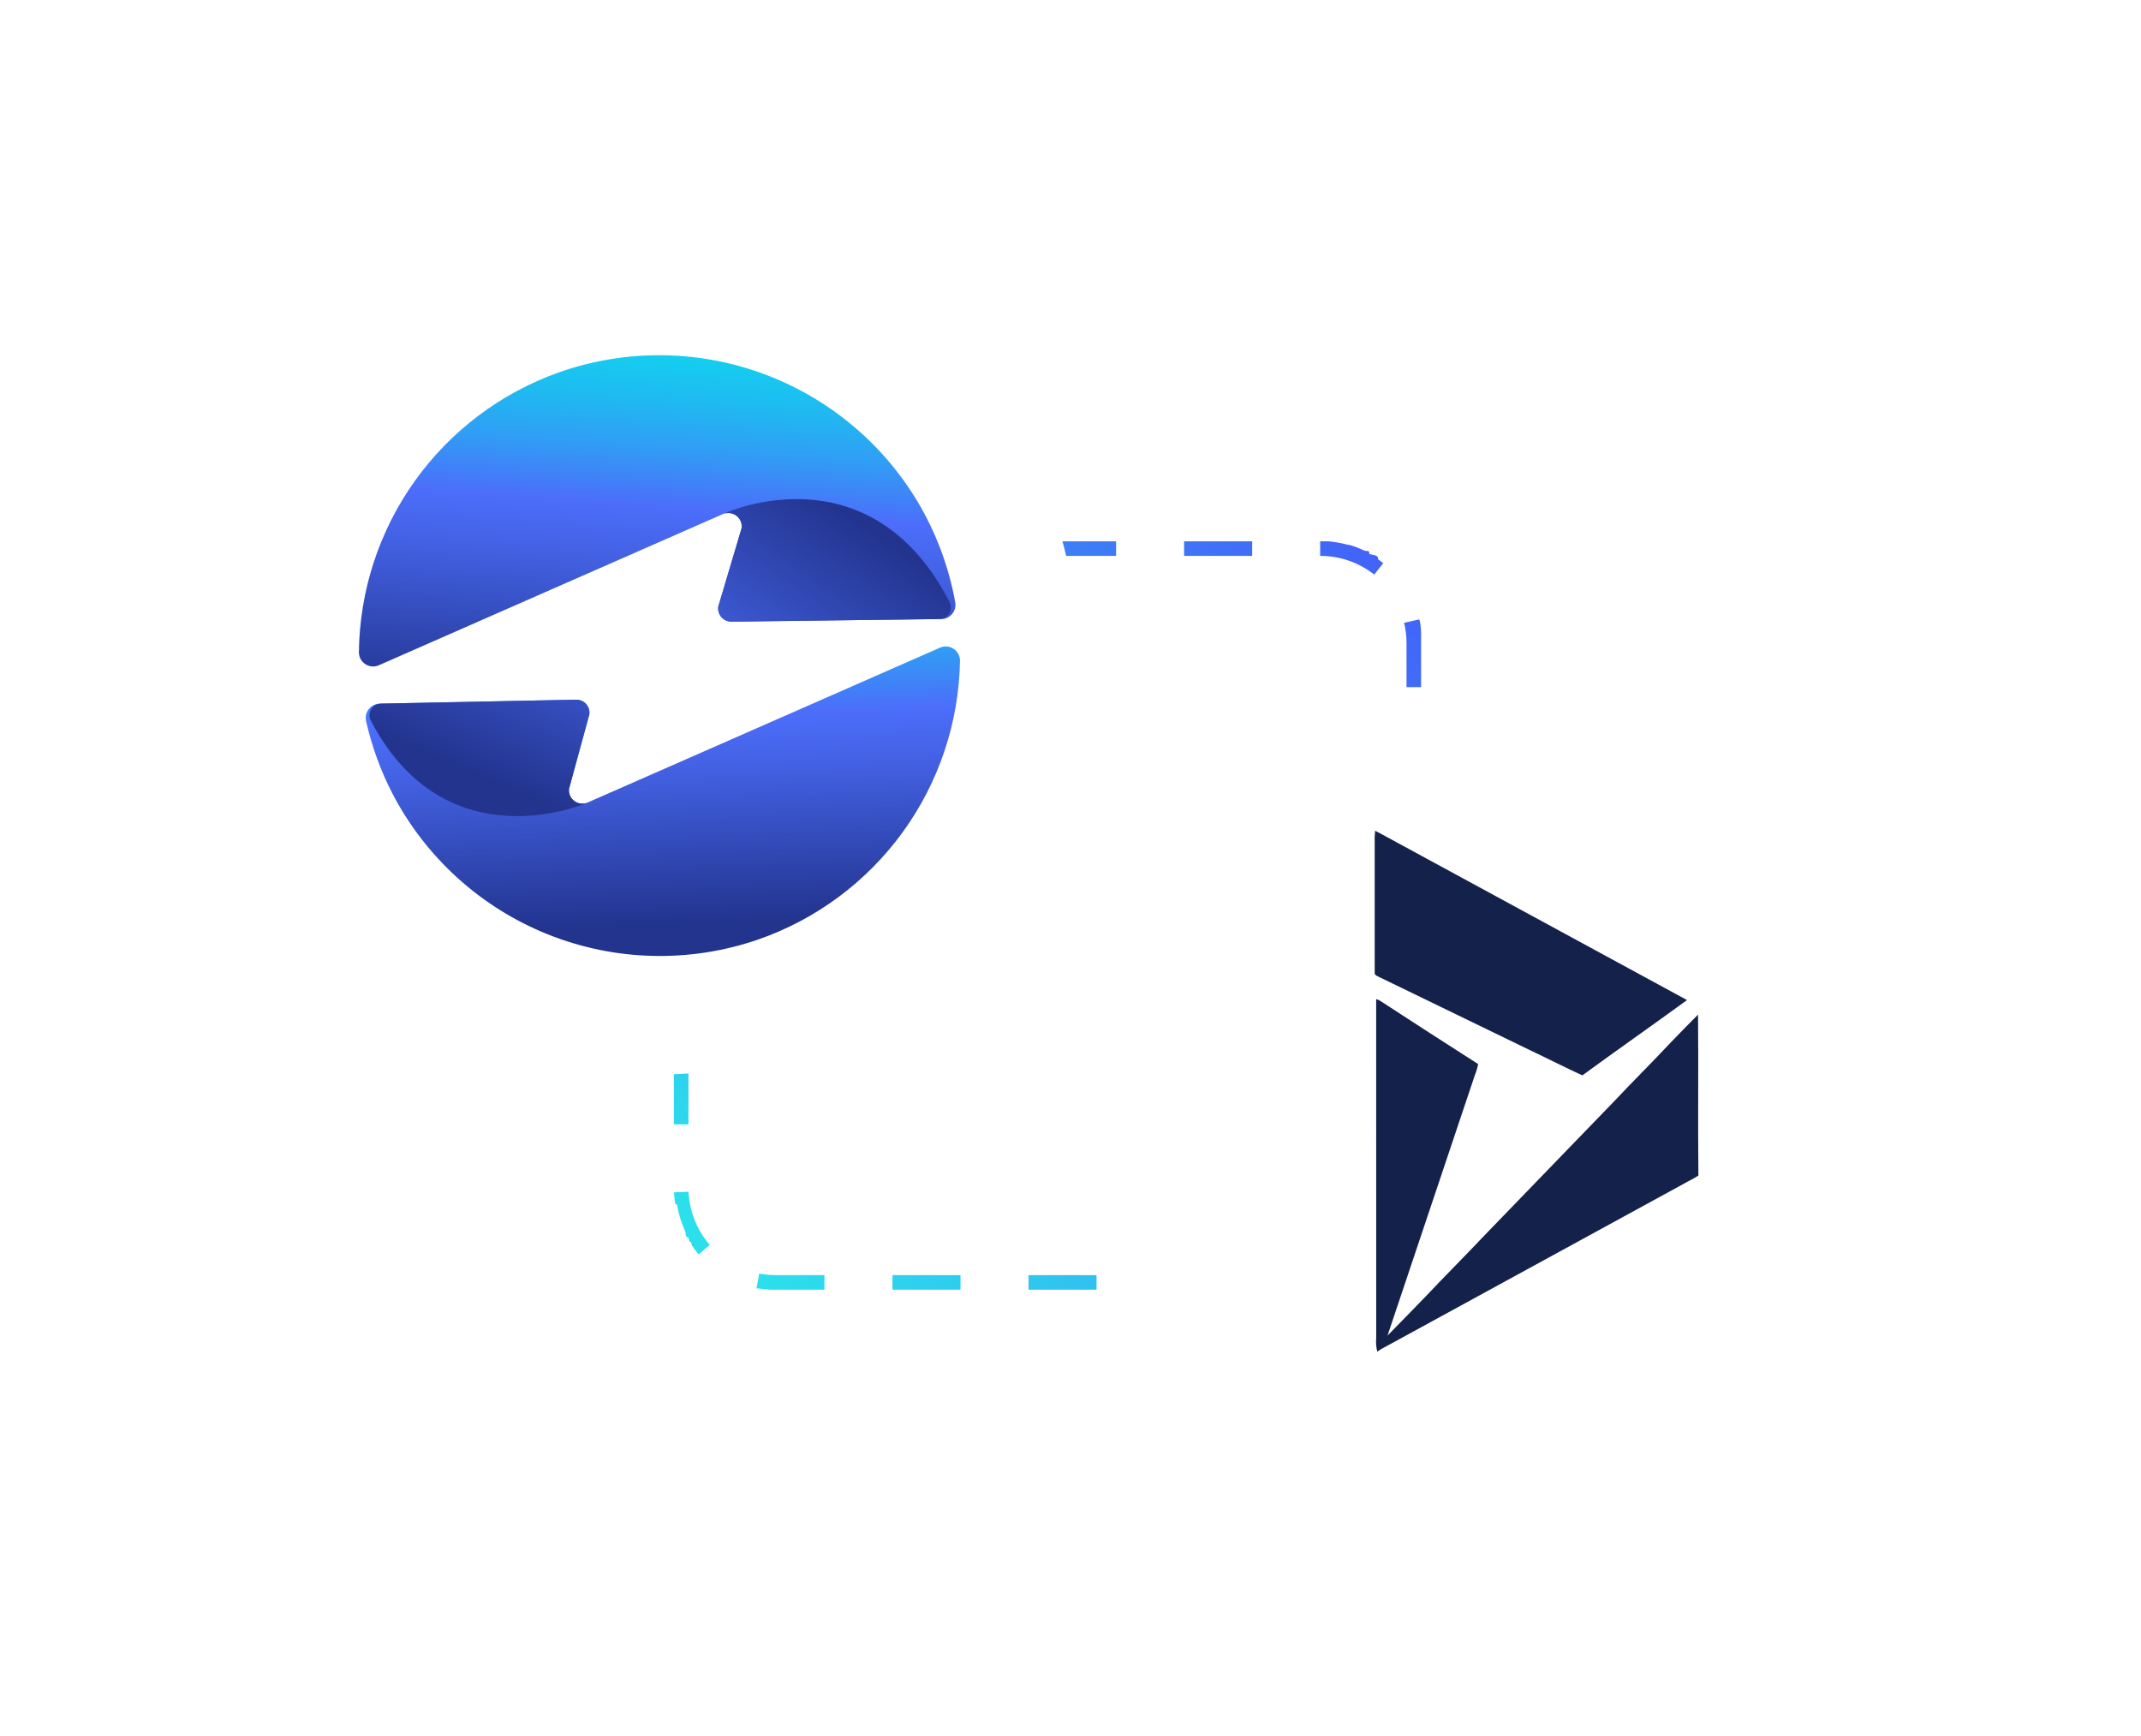
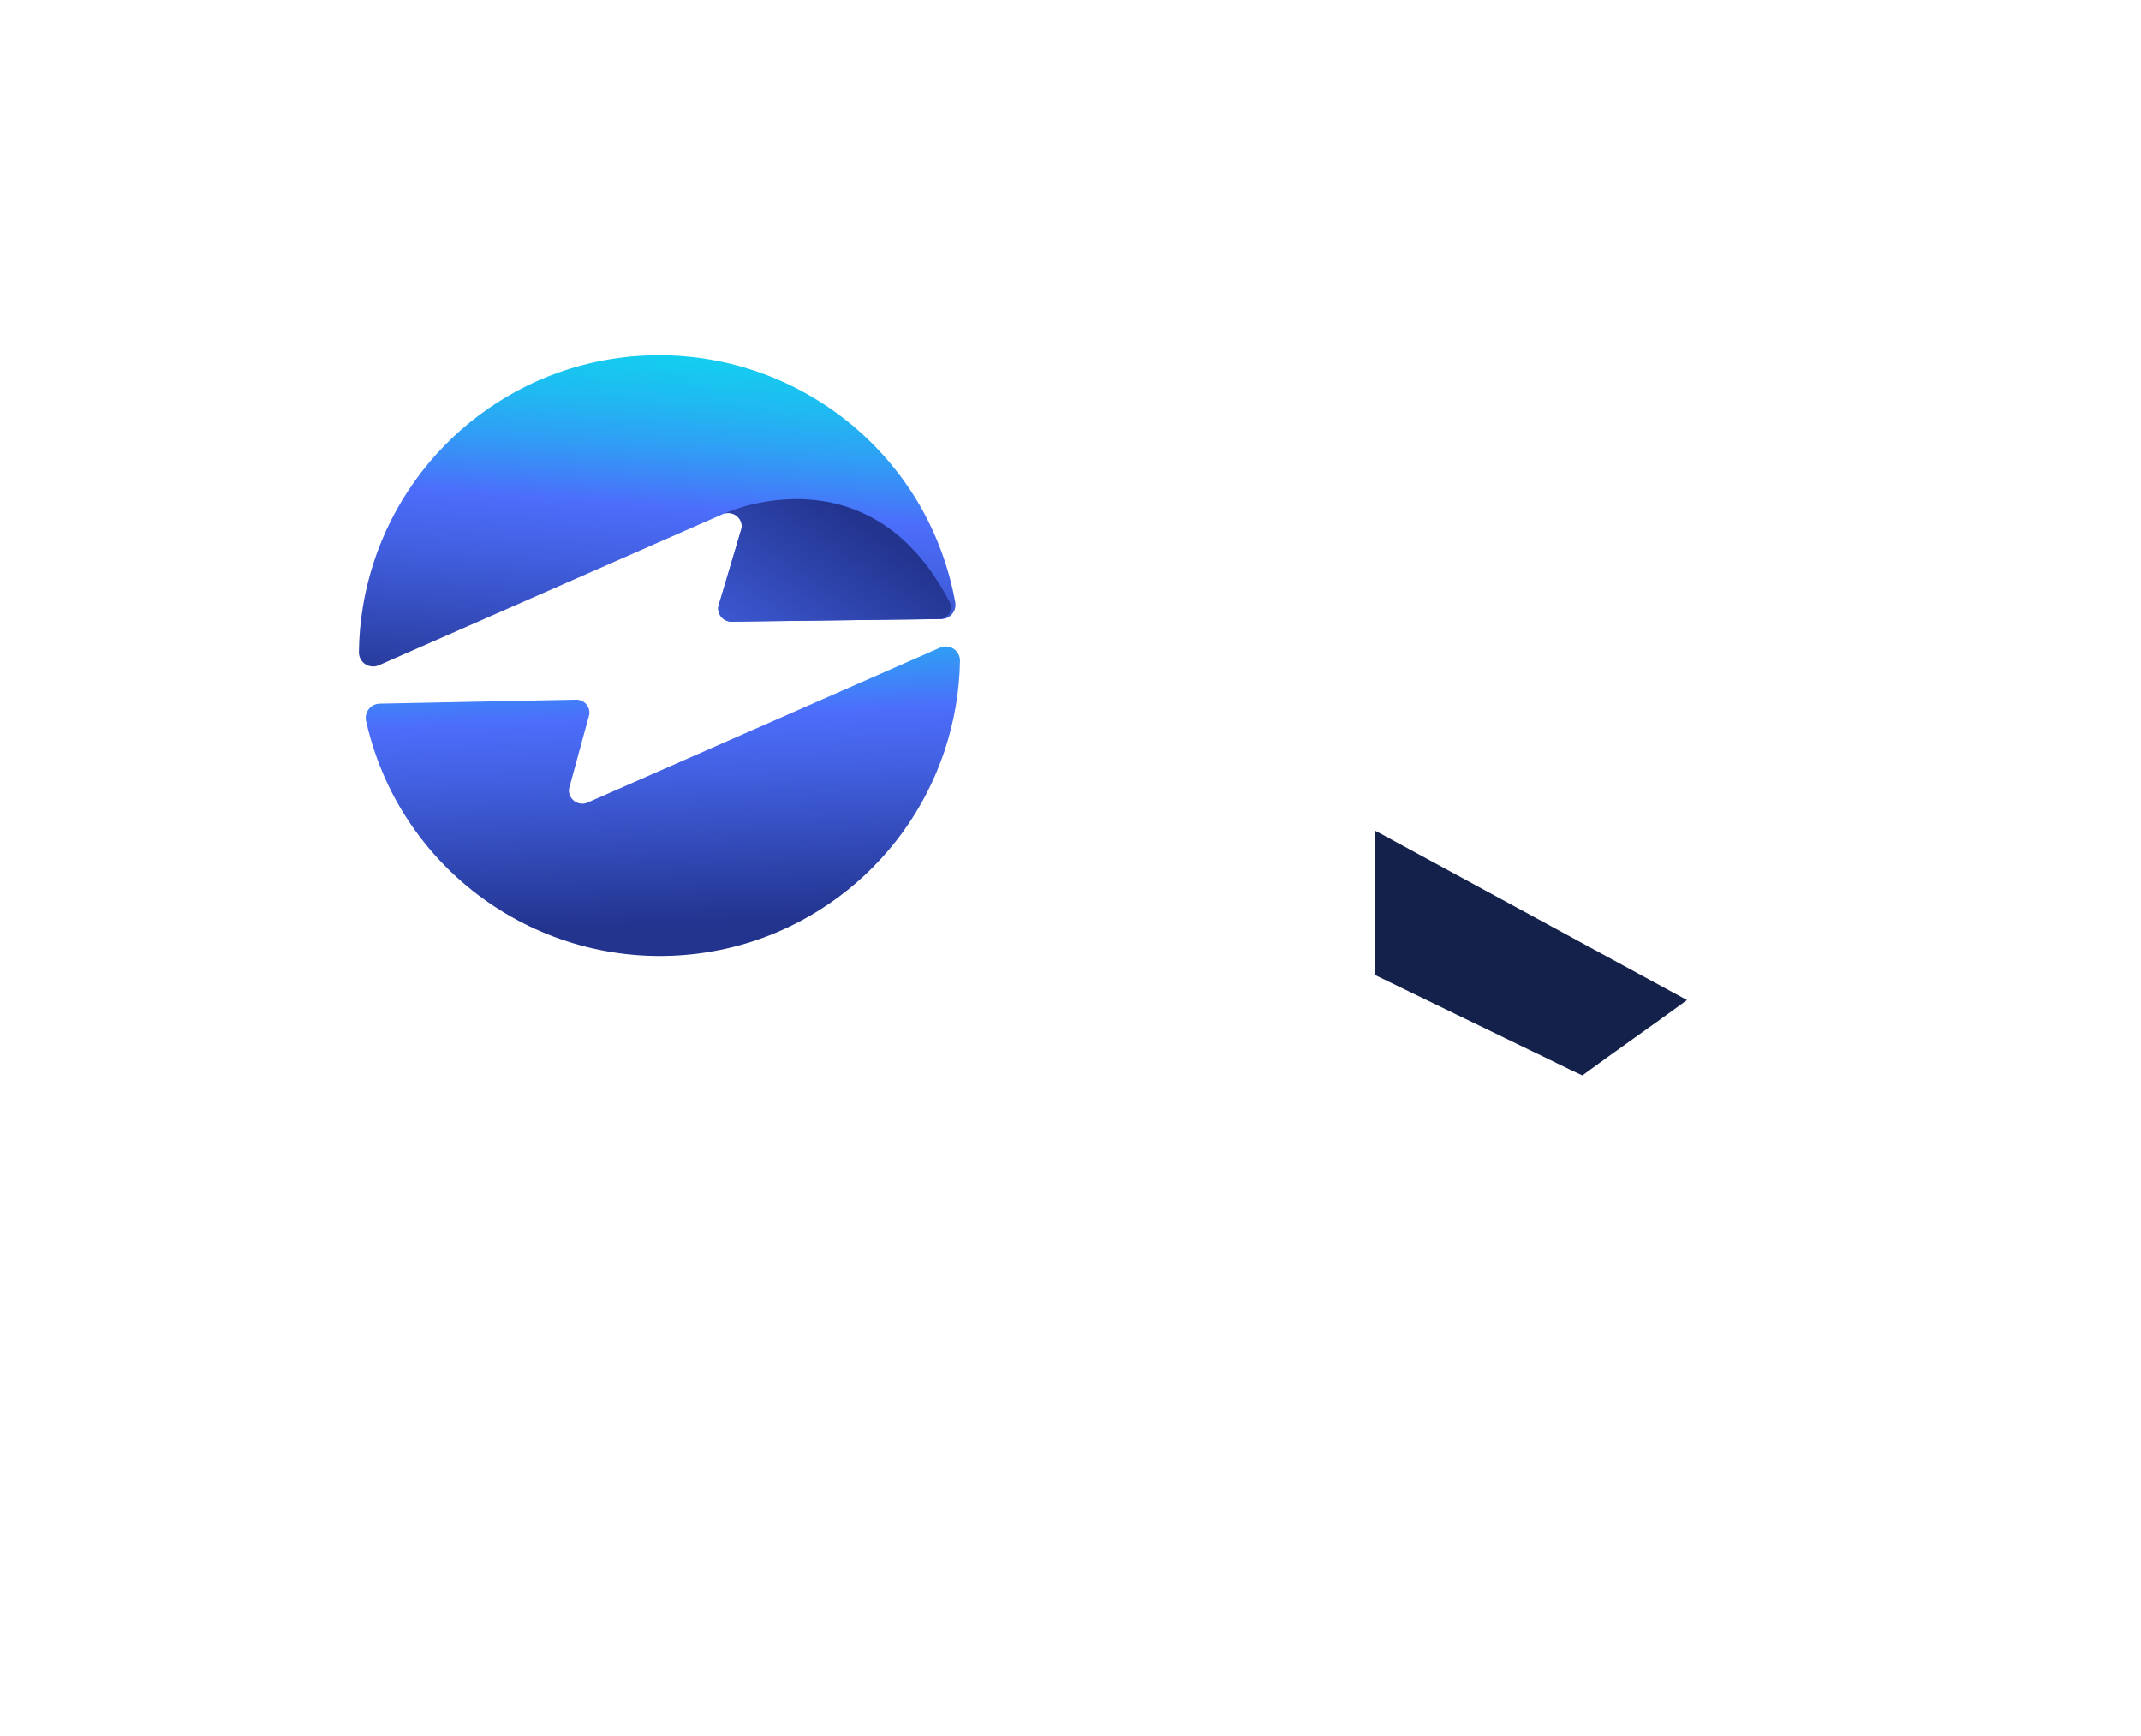
<svg xmlns="http://www.w3.org/2000/svg" width="185" height="150" viewBox="0 0 185 150" fill="none">
-   <path d="M67.046 46.773H72.925V48.033H67.046V46.773ZM78.803 46.773H84.682V48.033H78.803V46.773ZM90.56 46.773H96.439V48.033H90.56V46.773ZM102.317 46.773H108.197V48.033H102.317V46.773ZM114.074 46.773H114.415H114.43H114.457H114.472H114.493H114.507H114.57H114.584H114.612H114.627H114.641H114.661H114.682H114.703H114.717L114.745 46.776H114.751H114.759H114.779H114.786H114.793L114.821 46.778H114.828L114.862 46.781L114.972 46.791C115.447 46.839 115.918 46.926 116.379 47.051L116.445 47.069H116.451H116.457L116.476 47.074H116.481H116.486H116.491L116.504 47.078H116.508H116.51H116.515H116.521H116.527H116.529H116.535H116.541H116.547H116.554L116.56 47.08L116.566 47.082H116.571L116.578 47.084H116.583H116.59H116.595L116.61 47.088H116.614H116.618H116.623L116.643 47.094H116.648H116.653C116.766 47.129 116.878 47.165 116.989 47.203C117.237 47.291 117.479 47.389 117.716 47.497L117.742 47.509L117.746 47.511L117.751 47.513L117.776 47.525L117.781 47.527L117.786 47.529L117.805 47.538L117.809 47.54L117.813 47.542L117.832 47.551L117.836 47.553L117.84 47.554L117.844 47.556L117.859 47.563L117.863 47.565L117.867 47.568L117.872 47.57L117.876 47.572L117.89 47.579H117.894H117.896H117.9H117.901H117.905L117.918 47.585H117.922H117.924H117.927H117.929H117.932H117.934H117.937L117.946 47.589H117.949H117.951H117.955H117.957H117.96H117.963H117.965H117.968H117.971H117.974L117.979 47.592H117.982H117.984H117.987H117.99H117.992H117.996H117.998H118.002L118.008 47.595H118.01H118.014H118.016H118.019H118.021H118.025H118.027H118.03H118.032L118.044 47.602H118.048H118.05H118.053H118.055H118.058H118.061H118.064H118.066L118.072 47.605H118.074H118.077H118.08H118.083H118.085H118.088H118.091H118.094H118.096L118.101 47.607H118.104H118.107H118.11H118.112H118.115H118.118H118.121H118.124H118.127H118.129L118.134 47.609H118.137H118.14H118.143H118.146H118.148H118.151H118.154H118.157H118.159H118.162H118.166L118.17 47.612H118.172H118.175H118.178H118.181H118.183H118.186H118.189H118.192H118.194L118.198 47.614L118.202 47.616H118.205H118.207H118.21H118.213H118.216H118.218H118.221H118.224L118.227 47.617H118.229L118.234 47.62H118.237H118.24H118.242H118.245H118.248H118.251H118.253H118.256H118.259L118.264 47.623L118.268 47.625H118.27H118.273H118.276H118.279H118.281L118.329 47.867L118.334 47.869L118.339 47.872L118.343 47.874H118.345L118.348 47.876H118.35H118.354H118.356L118.359 47.878H118.361L118.366 47.881L118.37 47.883H118.372H118.376H118.378H118.381H118.383H118.386H118.389L118.393 47.885L118.398 47.888H118.4L118.403 47.89H118.405H118.408H118.411H118.414H118.416L118.42 47.892H118.421L118.427 47.895H118.429H118.432H118.435H118.437H118.44L118.443 47.897H118.445H118.448H118.451H118.454L118.458 47.899L118.461 47.901H118.463H118.466H118.469H118.472H118.474L118.477 47.903H118.479L118.483 47.905L118.488 47.908H118.49L118.493 47.909H118.496H118.499H118.501H118.504H118.506L118.51 47.911H118.512L118.522 47.917H118.525H118.528H118.53H118.533H118.535H118.538H118.54H118.543H118.545L118.55 47.92L118.554 47.923H118.556L118.56 47.924H118.562H118.565H118.567L118.571 47.927L118.575 47.929L118.579 47.932H118.582H118.585H118.587H118.59H118.592H118.595H118.598L118.601 47.934H118.603L118.608 47.937H118.61L118.613 47.939H118.615H118.618H118.621H118.624H118.626L118.629 47.941H118.631L118.635 47.943H118.638L118.641 47.946H118.643H118.646H118.649H118.651H118.654H118.657H118.659L118.662 47.947H118.665L118.67 47.95H118.672H118.675H118.678H118.68H118.683H118.686H118.688L118.691 47.952H118.693L118.697 47.955L118.701 47.956L118.704 47.959H118.706L118.709 47.961H118.712H118.714H118.717H118.719H118.722H118.724L118.729 47.963H118.732H118.734H118.737H118.739H118.742H118.745H118.747H118.75H118.752H118.755L118.76 47.966H118.762L118.765 47.968H118.767H118.77H118.772H118.775H118.778L118.781 47.97H118.783L118.786 47.972L118.79 47.974L118.793 47.977H118.796H118.798H118.801H118.803H118.806H118.809L118.812 47.979L118.815 47.981L118.821 47.985H118.823L118.826 47.987H118.829L118.831 47.989H118.834H118.837H118.839H118.842H118.844L118.849 47.991H118.852L118.854 47.993H118.857L118.86 47.995H118.862L118.865 47.997H118.867L118.87 47.999H118.872L118.883 48.006L118.886 48.008H118.888L118.891 48.01L118.895 48.013L118.898 48.015L118.906 48.02L118.909 48.022H118.911L118.914 48.024H118.916L118.919 48.026H118.922L118.925 48.028L118.936 48.035L118.939 48.038L118.943 48.04L118.946 48.042L118.95 48.045L118.963 48.053L118.966 48.056L118.97 48.059L118.988 48.071L118.992 48.073L118.996 48.076L118.999 48.078L119.017 48.09L119.021 48.092L119.025 48.095L119.042 48.108L119.047 48.111L119.095 48.341L119.099 48.343L119.117 48.356L119.121 48.359L119.125 48.362L119.147 48.378L119.152 48.381L119.211 48.423L119.238 48.442C119.335 48.512 119.431 48.584 119.524 48.658L118.744 49.648C117.414 48.597 115.767 48.027 114.072 48.03L114.074 46.773ZM122.646 53.516C122.675 53.638 122.702 53.761 122.727 53.886V53.893L122.733 53.925V53.932V53.94L122.739 53.971V53.978V53.986L122.743 54.009V54.017V54.024L122.749 54.055V54.062V54.069L122.754 54.101V54.108V54.115L122.758 54.139V54.146V54.153V54.161L122.762 54.185V54.192V54.199L122.767 54.23V54.238V54.245L122.771 54.269V54.276V54.283V54.29L122.774 54.313V54.321V54.328V54.335L122.777 54.359V54.366V54.373V54.38L122.779 54.397V54.404V54.411V54.418L122.782 54.442V54.449V54.456V54.463L122.785 54.486V54.493V54.499V54.506L122.787 54.522V54.53V54.536V54.543V54.551V54.567V54.574V54.581V54.587L122.79 54.611V54.618V54.625V54.632L122.792 54.656V54.663V54.669V54.676V54.693V54.7V54.706V54.712V54.72V54.736V54.742V54.749V54.758L122.794 54.782V54.807V54.823V54.831V54.848V54.855V54.871V54.904V54.912V55.01V55.026V55.06V55.075V55.109V55.125V55.167V55.208V55.25V55.265V55.357C122.794 55.357 122.794 55.357 122.794 55.359V55.441C122.794 55.444 122.794 55.447 122.794 55.449V55.46C122.794 55.46 122.794 55.463 122.794 55.465V55.468C122.794 55.468 122.794 55.471 122.794 55.472C122.794 55.474 122.794 55.474 122.794 55.476C122.794 55.477 122.794 55.479 122.794 55.481V55.484C122.794 55.486 122.794 55.488 122.794 55.489C122.794 55.491 122.794 55.489 122.794 55.492C122.794 55.494 122.794 55.497 122.794 55.499V55.506C122.794 55.506 122.794 55.507 122.794 55.508C122.794 55.51 122.794 55.512 122.794 55.514V55.517C122.794 55.517 122.794 55.52 122.794 55.521V55.532C122.794 55.534 122.794 55.536 122.794 55.539C122.794 55.539 122.794 55.544 122.794 55.546C122.794 55.549 122.794 55.546 122.794 55.549C122.794 55.551 122.794 55.552 122.794 55.554C122.794 55.556 122.794 55.554 122.794 55.557C122.794 55.56 122.794 55.56 122.794 55.562C122.794 55.564 122.794 55.562 122.794 55.565C122.794 55.568 122.794 55.568 122.794 55.57C122.794 55.572 122.794 55.572 122.794 55.573C122.794 55.574 122.794 55.577 122.794 55.578V55.581C122.794 55.583 122.794 55.586 122.794 55.588V59.374H121.535V55.591C121.535 54.991 121.464 54.393 121.324 53.81L122.646 53.516ZM121.632 65.252H122.892V71.131H121.632V65.252ZM121.632 77.008H122.892V82.888H121.632V77.008ZM121.632 88.766H122.892V94.644H121.632V88.766ZM121.632 100.523H122.892V102.618C122.892 102.62 122.892 102.623 122.892 102.625V102.627C122.892 102.627 122.892 102.631 122.892 102.632C122.892 102.634 122.892 102.635 122.892 102.635C122.892 102.636 122.892 102.638 122.892 102.64C122.892 102.641 122.892 102.642 122.892 102.643C122.892 102.643 122.892 102.646 122.892 102.647V102.65C122.892 102.65 122.892 102.653 122.892 102.655C122.892 102.656 122.892 102.657 122.892 102.658C122.892 102.659 122.892 102.66 122.892 102.662V102.669C122.892 102.669 122.892 102.671 122.892 102.672C122.892 102.674 122.892 102.675 122.892 102.676C122.892 102.678 122.892 102.679 122.892 102.68V102.684C122.892 102.684 122.892 102.686 122.892 102.687C122.892 102.689 122.892 102.69 122.892 102.691C122.892 102.693 122.892 102.694 122.892 102.695V102.699C122.892 102.699 122.892 102.701 122.892 102.702V102.707C122.892 102.707 122.892 102.707 122.892 102.71V102.717C122.892 102.719 122.892 102.722 122.892 102.724C122.892 102.727 122.892 102.724 122.892 102.727C122.892 102.729 122.892 102.73 122.892 102.732C122.892 102.733 122.892 102.734 122.892 102.734C122.892 102.735 122.892 102.737 122.892 102.738V102.779C122.892 102.779 122.892 102.781 122.892 102.783V102.801C122.892 102.801 122.892 102.804 122.892 102.805V103.115V103.132V103.213V103.237V103.31L122.889 103.336V103.407L122.886 103.44V103.497V103.503C122.886 103.517 122.884 103.53 122.882 103.543V103.549V103.555V103.561V103.566V103.572V103.578V103.584V103.591C122.882 103.607 122.879 103.623 122.877 103.639V103.645V103.651V103.658V103.664V103.67V103.676C122.874 103.697 122.872 103.717 122.869 103.738V103.744V103.751V103.757V103.764C122.866 103.791 122.862 103.818 122.858 103.846V103.853V103.86C122.854 103.887 122.85 103.914 122.846 103.942C122.791 104.298 122.715 104.651 122.617 104.998V105.005V105.011C122.61 105.035 122.603 105.059 122.596 105.084V105.09V105.096V105.102V105.107V105.113L122.583 105.158V105.164V105.169V105.175V105.18V105.185V105.19V105.195V105.2V105.204L122.575 105.228V105.232V105.237V105.239V105.244V105.246V105.25V105.253V105.257V105.259V105.263V105.266V105.27V105.272V105.277V105.279V105.283V105.286V105.29V105.292V105.297L122.57 105.312V105.315V105.318V105.321V105.325V105.328V105.332V105.335V105.338V105.341V105.345V105.348V105.351V105.355V105.358V105.361V105.365V105.368V105.372V105.375V105.378V105.382V105.385V105.389V105.391L122.565 105.405L122.563 105.411V105.416V105.418V105.422V105.425V105.429V105.431V105.435V105.438V105.442V105.444V105.449V105.454L122.561 105.46L122.559 105.466L122.545 105.507L122.543 105.513L122.541 105.519L122.538 105.525L122.536 105.532L122.534 105.539C122.449 105.775 122.355 106.007 122.251 106.234L121.106 105.71C121.558 104.724 121.791 103.651 121.788 102.566L121.632 100.523ZM117.532 109.341L118.109 110.461C118.05 110.491 117.991 110.521 117.931 110.55L117.924 110.553L117.896 110.567L117.889 110.57L117.883 110.573L117.862 110.583L117.857 110.586L117.851 110.588L117.846 110.591L117.832 110.598H117.83L117.825 110.6H117.823L117.818 110.602H117.816L117.811 110.605L117.804 110.608L117.797 110.611H117.795L117.79 110.613H117.788L117.783 110.615H117.781L117.777 110.617H117.774L117.769 110.619H117.767L117.761 110.622H117.758L117.754 110.624H117.752H117.748H117.745H117.741H117.738L117.734 110.625H117.73L117.725 110.628H117.721H117.718H117.714H117.711H117.707H117.704H117.701H117.698L117.689 110.631H117.685H117.683H117.679H117.676H117.672H117.669H117.665H117.663L117.648 110.638L117.644 110.64H117.641L117.637 110.641H117.635L117.63 110.644L117.614 110.651L117.609 110.653L117.603 110.655L117.598 110.657L117.576 110.667L117.571 110.669L117.566 110.671L117.543 110.681L117.538 110.683L117.533 110.685L117.509 110.695L117.503 110.698L117.498 110.7L117.467 110.713L117.461 110.715C116.882 110.954 116.28 111.13 115.664 111.24L115.623 111.247L115.59 111.253H115.583L115.543 111.259H115.536L115.503 111.265H115.496L115.463 111.27H115.455H115.448L115.422 111.274H115.415H115.407L115.387 111.277H115.38H115.373H115.366L115.341 111.28H115.333H115.326L115.301 111.284H115.294H115.286L115.261 111.287H115.254H115.247H115.24L115.221 111.289H115.214H115.207H115.199L115.181 111.292H115.174H115.166H115.159H115.157L115.14 111.294H115.133H115.126H115.118H115.116L115.099 111.296H115.091H115.084H115.076H115.069H115.056H115.049H115.042H115.034H115.027H115.016H115.008H115.001H114.993H114.985H114.974H114.967H114.959H114.951H114.944H114.932H114.925H114.917H114.909H114.902H114.89H114.883H114.876H114.868H114.86H114.85H114.842H114.834H114.826H114.819H114.811H114.801H114.792H114.784H114.777H114.769H114.759H114.751H114.743H114.727H114.716H114.677H114.667H114.635H114.625H114.593H114.583H112.424V110.036H114.111C115.29 110.078 116.462 109.84 117.532 109.341ZM100.629 110.176H106.508V111.436H100.63L100.629 110.176ZM88.873 110.176H94.751V111.436H88.873V110.176ZM77.115 110.176H82.995V111.436H77.116L77.115 110.176ZM65.607 110.04C66.081 110.131 66.563 110.177 67.046 110.176H71.237V111.436H66.713H66.676H66.612L66.549 111.433H66.507C66.212 111.415 65.921 111.383 65.634 111.336H65.627H65.621H65.614H65.607H65.6H65.594L65.546 111.328H65.54H65.533H65.526H65.52H65.513H65.507H65.5H65.493H65.487H65.48H65.473H65.465H65.458H65.451H65.444H65.437H65.431H65.424H65.418H65.411H65.404H65.398H65.391H65.385H65.379H65.373H65.367L65.607 110.04ZM59.496 102.969C59.572 104.663 60.217 106.281 61.328 107.561L60.375 108.385C60.267 108.261 60.163 108.133 60.062 108.003L60.042 107.976L60.039 107.972L60.036 107.968L60.023 107.951L60.019 107.947L60.016 107.943L60 107.921L59.997 107.917L59.994 107.913L59.977 107.891L59.974 107.887L59.971 107.883L59.959 107.866L59.956 107.863L59.954 107.859L59.951 107.855L59.943 107.844L59.941 107.841L59.938 107.838V107.835L59.936 107.833L59.934 107.829L59.928 107.822L59.926 107.819L59.924 107.815V107.814L59.922 107.811L59.919 107.808V107.806L59.917 107.803L59.911 107.795L59.909 107.791L59.907 107.788L59.905 107.785V107.783L59.903 107.78V107.778L59.895 107.767L59.893 107.764L59.891 107.761V107.759L59.888 107.756L59.886 107.753L59.882 107.746V107.744L59.88 107.741V107.739L59.877 107.736V107.734L59.875 107.731V107.729L59.873 107.726V107.724L59.872 107.721V107.719L59.868 107.714V107.712L59.866 107.709V107.706V107.704V107.702L59.864 107.699V107.697L59.862 107.694V107.692L59.859 107.687V107.685L59.857 107.682V107.68L59.855 107.677V107.675L59.796 107.639V107.637L59.794 107.634V107.632L59.792 107.629L59.788 107.623V107.621L59.786 107.618V107.616L59.784 107.613V107.611L59.782 107.608V107.606V107.603V107.601V107.598L59.778 107.592V107.59L59.776 107.588V107.585V107.583V107.58L59.774 107.577V107.575L59.772 107.572L59.768 107.566L59.766 107.563V107.561L59.763 107.558V107.556L59.761 107.553V107.551L59.759 107.548V107.546V107.543L59.757 107.539V107.537L59.754 107.533V107.531L59.752 107.528V107.525V107.523V107.52V107.518V107.515V107.513L59.749 107.507V107.505V107.503V107.5V107.498V107.495V107.492V107.49V107.487V107.485V107.482V107.479L59.745 107.474L59.744 107.471V107.469L59.742 107.466V107.464V107.461V107.459V107.456V107.453V107.451V107.448L59.739 107.443V107.441V107.438V107.436V107.433V107.431V107.428V107.425V107.423L59.737 107.42V107.418L59.734 107.413V107.41L59.732 107.408V107.405V107.402V107.4V107.397V107.394V107.392V107.389L59.73 107.386L59.728 107.383L59.726 107.38L59.724 107.377V107.374V107.371V107.369V107.366L59.722 107.363V107.361L59.72 107.358V107.356L59.717 107.351L59.715 107.347V107.345V107.342V107.34V107.337V107.334V107.332V107.329L59.713 107.326L59.711 107.323L59.578 107.311V107.308V107.306V107.303L59.576 107.3V107.298V107.295V107.293V107.29V107.288V107.285L59.573 107.28V107.277V107.275V107.272V107.269L59.571 107.267V107.264L59.569 107.261V107.259L59.567 107.256V107.254L59.564 107.249V107.246L59.563 107.244V107.241V107.238V107.236V107.233V107.23V107.228V107.225L59.56 107.222V107.219L59.558 107.215V107.212V107.21V107.207V107.205V107.202V107.199L59.556 107.197V107.194L59.554 107.191L59.549 107.183L59.547 107.178V107.176L59.545 107.173V107.171L59.544 107.168V107.166V107.163V107.16L59.54 107.155V107.153V107.15V107.148V107.145V107.143V107.14V107.137V107.134V107.132V107.129V107.127L59.536 107.12L59.534 107.117V107.115V107.112V107.109L59.532 107.107L59.53 107.103L59.523 107.091V107.089V107.086V107.084V107.081V107.079V107.076V107.074V107.071V107.069L59.517 107.057L59.515 107.052V107.05L59.513 107.047V107.045L59.511 107.041V107.039L59.509 107.036L59.505 107.028L59.503 107.025L59.501 107.021V107.019L59.499 107.016L59.497 107.012L59.49 107L59.488 106.997V106.995L59.486 106.992V106.99L59.484 106.987V106.984L59.482 106.981L59.475 106.969V106.967L59.474 106.963V106.961L59.472 106.958V106.956L59.47 106.953L59.468 106.949L59.464 106.941L59.462 106.938V106.935V106.932V106.929V106.927V106.924V106.921L59.455 106.91V106.906V106.904L59.322 106.878V106.876V106.874V106.872L59.32 106.868L59.313 106.855L59.311 106.851L59.309 106.847L59.307 106.844L59.305 106.84L59.297 106.826L59.295 106.823L59.293 106.819L59.291 106.815L59.284 106.802L59.282 106.798L59.28 106.795L59.278 106.791L59.275 106.787L59.271 106.778V106.775V106.773V106.769V106.764V106.762V106.759L59.269 106.755L59.264 106.746L59.262 106.743V106.741V106.738V106.736V106.732V106.73V106.727V106.725L59.256 106.713V106.711V106.708V106.706V106.702V106.697V106.695V106.692L59.252 106.684V106.681V106.679V106.675V106.673V106.67V106.668V106.664L59.25 106.661L59.246 106.653V106.651V106.648V106.645V106.643V106.64V106.637V106.635V106.632V106.629V106.626L59.244 106.621V106.619V106.615V106.612V106.61V106.607V106.604V106.601V106.598V106.596V106.593L59.242 106.588V106.585V106.582V106.579V106.577V106.574V106.571V106.568V106.565V106.562V106.559L59.24 106.555L59.238 106.552V106.549V106.546V106.543V106.541V106.538V106.535V106.532V106.53V106.526V106.524L59.235 106.519V106.516V106.513V106.51V106.507V106.504V106.501V106.499V106.496V106.494L59.233 106.489V106.487L59.231 106.483V106.48V106.477V106.474V106.471V106.468V106.465V106.463V106.459L59.229 106.454L59.227 106.45V106.448V106.444V106.442L59.225 106.438L59.223 106.434L59.221 106.429L59.218 106.423L59.216 106.419V106.417L59.214 106.413L59.212 106.409L59.21 106.405L59.205 106.393L59.203 106.389V106.385V106.383L59.201 106.379V106.377L59.198 106.372L59.196 106.366L59.193 106.361L59.191 106.357L59.189 106.353L59.187 106.348L59.182 106.336L59.179 106.331L59.177 106.327L59.175 106.321L59.167 106.304L59.165 106.299L59.162 106.293L59.16 106.288L59.152 106.27L59.149 106.264L59.147 106.259L59.136 106.235L59.134 106.229C58.841 105.563 58.632 104.864 58.512 104.146V104.139L58.507 104.112V104.107V104.101V104.095L58.338 104.016V104.011V104.006V103.999V103.994V103.987V103.982V103.98V103.976V103.974V103.97V103.96V103.956V103.952V103.948V103.923L58.336 103.909V103.907V103.903V103.901V103.897V103.895V103.891V103.886L58.334 103.869V103.864V103.859L58.309 103.812V103.806C58.274 103.549 58.251 103.289 58.239 103.025L59.496 102.969ZM58.229 91.27H59.489V97.148H58.229V91.27ZM58.229 79.512H59.489V85.391H58.229V79.512ZM58.229 67.756H59.489V73.634H58.229V67.756ZM58.229 55.999H59.489V61.877H58.229V55.999ZM64.576 47.124L64.929 48.333C63.302 48.812 61.883 49.82 60.895 51.198L59.871 50.465C61.021 48.856 62.678 47.68 64.576 47.124Z" fill="url(#paint0_linear_146_1468)" />
  <g filter="url(#filter0_d_146_1468)">
-     <path d="M129.736 129.474C149.124 129.474 164.842 113.643 164.842 94.114C164.842 74.585 149.124 58.754 129.736 58.754C110.348 58.754 94.631 74.585 94.631 94.114C94.631 113.643 110.348 129.474 129.736 129.474Z" fill="white" />
+     <path d="M129.736 129.474C164.842 74.585 149.124 58.754 129.736 58.754C110.348 58.754 94.631 74.585 94.631 94.114C94.631 113.643 110.348 129.474 129.736 129.474Z" fill="white" />
    <path d="M118.822 71.781C119.471 72.104 120.093 72.476 120.737 72.81C129.077 77.347 137.422 81.881 145.773 86.41C142.774 88.598 139.725 90.725 136.73 92.917C135.254 92.248 133.811 91.499 132.344 90.808C127.981 88.693 123.614 86.574 119.243 84.453C119.055 84.344 118.738 84.288 118.785 84.006C118.789 80.307 118.789 76.606 118.785 72.904C118.769 72.53 118.782 72.154 118.822 71.781Z" fill="#14214B" />
-     <path d="M118.912 86.327C119.051 86.364 119.183 86.423 119.302 86.504C122.103 88.324 124.906 90.145 127.723 91.94C127.663 92.271 127.567 92.594 127.437 92.904C124.922 100.391 122.408 107.922 119.892 115.402C121.025 114.255 122.144 113.097 123.265 111.94C124.898 110.206 126.589 108.528 128.222 106.794C131.981 102.923 135.722 99.019 139.482 95.15C141.091 93.439 142.76 91.788 144.366 90.075C145.15 89.272 145.925 88.455 146.725 87.667C146.767 92.297 146.708 96.938 146.755 101.569C146.385 101.829 145.965 102.006 145.574 102.238C137.116 106.861 128.657 111.483 120.197 116.103C119.796 116.323 119.389 116.527 119.008 116.782C118.907 116.393 118.876 115.989 118.916 115.59C118.913 105.835 118.912 96.081 118.912 86.327Z" fill="#14214B" />
  </g>
  <g filter="url(#filter1_d_146_1468)">
-     <path d="M56.981 92.842C76.931 92.842 93.104 76.555 93.104 56.464C93.104 36.374 76.931 20.087 56.981 20.087C37.031 20.087 20.858 36.374 20.858 56.464C20.858 76.555 37.031 92.842 56.981 92.842Z" fill="white" />
-   </g>
+     </g>
  <path d="M50.819 69.323L81.226 55.96C81.413 55.877 81.619 55.842 81.823 55.859C82.027 55.876 82.224 55.943 82.396 56.056C82.567 56.168 82.708 56.322 82.805 56.502C82.902 56.683 82.952 56.885 82.951 57.09C82.86 62.416 81.134 67.585 78.006 71.897C74.879 76.209 70.501 79.455 65.467 81.195C59.564 83.217 53.132 83.054 47.34 80.735C41.548 78.415 36.781 74.094 33.905 68.558C32.883 66.575 32.119 64.47 31.631 62.294C31.591 62.116 31.592 61.932 31.633 61.754C31.673 61.577 31.753 61.41 31.866 61.267C31.978 61.124 32.121 61.007 32.285 60.926C32.448 60.845 32.627 60.801 32.809 60.797L49.776 60.455C49.938 60.451 50.1 60.483 50.25 60.547C50.399 60.611 50.533 60.707 50.642 60.828C50.751 60.949 50.832 61.092 50.881 61.248C50.929 61.403 50.944 61.567 50.923 61.728L49.166 68.16C49.143 68.365 49.176 68.573 49.261 68.761C49.346 68.949 49.48 69.111 49.648 69.23C49.817 69.349 50.015 69.42 50.221 69.437C50.427 69.453 50.633 69.414 50.819 69.323Z" fill="url(#paint1_linear_146_1468)" />
-   <path d="M49.167 68.16C49.144 68.366 49.177 68.573 49.262 68.762C49.347 68.95 49.481 69.112 49.65 69.231C49.819 69.35 50.016 69.421 50.222 69.437C50.428 69.454 50.635 69.414 50.82 69.323L50.712 69.374C50.712 69.374 38.551 74.732 32.034 62.253C31.957 62.102 31.919 61.934 31.925 61.764C31.93 61.594 31.979 61.429 32.065 61.283C32.152 61.138 32.275 61.016 32.421 60.931C32.568 60.846 32.734 60.799 32.903 60.795L49.778 60.455C49.941 60.452 50.102 60.483 50.252 60.547C50.401 60.612 50.535 60.708 50.644 60.828C50.753 60.949 50.834 61.092 50.883 61.248C50.932 61.403 50.946 61.567 50.925 61.728L49.167 68.16Z" fill="url(#paint2_linear_146_1468)" />
  <path d="M62.414 44.44L32.737 57.481C32.55 57.564 32.345 57.599 32.142 57.582C31.938 57.566 31.741 57.499 31.57 57.388C31.398 57.276 31.258 57.123 31.16 56.944C31.063 56.764 31.012 56.563 31.012 56.358C31.071 51.051 32.755 45.889 35.837 41.568C38.919 37.247 43.252 33.974 48.251 32.189C53.922 30.178 60.116 30.194 65.778 32.233C71.439 34.272 76.22 38.209 79.307 43.375C80.893 46.048 81.988 48.982 82.541 52.039C82.573 52.216 82.566 52.397 82.52 52.57C82.475 52.744 82.392 52.905 82.278 53.043C82.164 53.181 82.021 53.293 81.86 53.37C81.698 53.448 81.522 53.489 81.342 53.491L63.228 53.704C63.063 53.708 62.9 53.676 62.748 53.611C62.597 53.546 62.462 53.448 62.351 53.326C62.241 53.204 62.158 53.059 62.109 52.902C62.059 52.744 62.045 52.578 62.065 52.415L64.087 45.617C64.111 45.409 64.078 45.199 63.992 45.008C63.906 44.817 63.77 44.653 63.599 44.533C63.428 44.412 63.228 44.34 63.02 44.324C62.811 44.307 62.602 44.347 62.414 44.44Z" fill="url(#paint3_linear_146_1468)" />
  <path d="M64.085 45.622C64.106 45.435 64.082 45.245 64.014 45.069C63.945 44.894 63.835 44.737 63.693 44.614C63.55 44.491 63.38 44.404 63.196 44.362C63.012 44.32 62.821 44.323 62.639 44.372L62.761 44.294C62.761 44.294 75.208 38.682 82.057 52.044C82.133 52.195 82.169 52.363 82.162 52.532C82.155 52.7 82.105 52.865 82.017 53.009C81.929 53.154 81.806 53.273 81.659 53.357C81.512 53.44 81.346 53.485 81.177 53.487L63.225 53.719C63.06 53.722 62.896 53.691 62.745 53.625C62.593 53.56 62.458 53.463 62.347 53.34C62.237 53.218 62.154 53.073 62.105 52.915C62.055 52.758 62.04 52.592 62.061 52.428L64.085 45.622Z" fill="url(#paint4_linear_146_1468)" />
  <defs>
    <filter id="filter0_d_146_1468" x="74.631" y="38.754" width="110.211" height="110.72" filterUnits="userSpaceOnUse" color-interpolation-filters="sRGB">
      <feFlood flood-opacity="0" result="BackgroundImageFix" />
      <feColorMatrix in="SourceAlpha" type="matrix" values="0 0 0 0 0 0 0 0 0 0 0 0 0 0 0 0 0 0 127 0" result="hardAlpha" />
      <feOffset />
      <feGaussianBlur stdDeviation="10" />
      <feColorMatrix type="matrix" values="0 0 0 0 0 0 0 0 0 0 0 0 0 0 0 0 0 0 0.15 0" />
      <feBlend mode="normal" in2="BackgroundImageFix" result="effect1_dropShadow_146_1468" />
      <feBlend mode="normal" in="SourceGraphic" in2="effect1_dropShadow_146_1468" result="shape" />
    </filter>
    <filter id="filter1_d_146_1468" x="0.858" y="0.087" width="112.246" height="112.755" filterUnits="userSpaceOnUse" color-interpolation-filters="sRGB">
      <feFlood flood-opacity="0" result="BackgroundImageFix" />
      <feColorMatrix in="SourceAlpha" type="matrix" values="0 0 0 0 0 0 0 0 0 0 0 0 0 0 0 0 0 0 127 0" result="hardAlpha" />
      <feOffset />
      <feGaussianBlur stdDeviation="10" />
      <feColorMatrix type="matrix" values="0 0 0 0 0 0 0 0 0 0 0 0 0 0 0 0 0 0 0.15 0" />
      <feBlend mode="normal" in2="BackgroundImageFix" result="effect1_dropShadow_146_1468" />
      <feBlend mode="normal" in="SourceGraphic" in2="effect1_dropShadow_146_1468" result="shape" />
    </filter>
    <linearGradient id="paint0_linear_146_1468" x1="120.046" y1="48.972" x2="62.367" y2="108.397" gradientUnits="userSpaceOnUse">
      <stop stop-color="#4263F8" />
      <stop offset="1" stop-color="#2BE0EC" />
    </linearGradient>
    <linearGradient id="paint1_linear_146_1468" x1="54.811" y1="41.172" x2="56.223" y2="80.144" gradientUnits="userSpaceOnUse">
      <stop stop-color="#0AE0ED" />
      <stop offset="0.098" stop-color="#0CDBED" />
      <stop offset="0.198" stop-color="#13CFEF" />
      <stop offset="0.3" stop-color="#1FBAF1" />
      <stop offset="0.403" stop-color="#309EF5" />
      <stop offset="0.505" stop-color="#4579F9" />
      <stop offset="0.533" stop-color="#4C6EFB" />
      <stop offset="0.659" stop-color="#4260E1" />
      <stop offset="0.927" stop-color="#293D9F" />
      <stop offset="0.992" stop-color="#23348F" />
    </linearGradient>
    <linearGradient id="paint2_linear_146_1468" x1="84.792" y1="36.597" x2="67.147" y2="78.221" gradientUnits="userSpaceOnUse">
      <stop stop-color="#0AE0ED" />
      <stop offset="0.098" stop-color="#0CDBED" />
      <stop offset="0.198" stop-color="#13CFEF" />
      <stop offset="0.3" stop-color="#1FBAF1" />
      <stop offset="0.403" stop-color="#309EF5" />
      <stop offset="0.505" stop-color="#4579F9" />
      <stop offset="0.533" stop-color="#4C6EFB" />
      <stop offset="0.659" stop-color="#4260E1" />
      <stop offset="0.927" stop-color="#293D9F" />
      <stop offset="0.992" stop-color="#23348F" />
    </linearGradient>
    <linearGradient id="paint3_linear_146_1468" x1="64.57" y1="23.243" x2="61.768" y2="62.389" gradientUnits="userSpaceOnUse">
      <stop stop-color="#0AE0ED" />
      <stop offset="0.098" stop-color="#0CDBED" />
      <stop offset="0.198" stop-color="#13CFEF" />
      <stop offset="0.3" stop-color="#1FBAF1" />
      <stop offset="0.403" stop-color="#309EF5" />
      <stop offset="0.505" stop-color="#4579F9" />
      <stop offset="0.533" stop-color="#4C6EFB" />
      <stop offset="0.659" stop-color="#4260E1" />
      <stop offset="0.927" stop-color="#293D9F" />
      <stop offset="0.992" stop-color="#23348F" />
    </linearGradient>
    <linearGradient id="paint4_linear_146_1468" x1="20.504" y1="69.6" x2="49.576" y2="27.525" gradientUnits="userSpaceOnUse">
      <stop stop-color="#0AE0ED" />
      <stop offset="0.098" stop-color="#0CDBED" />
      <stop offset="0.198" stop-color="#13CFEF" />
      <stop offset="0.3" stop-color="#1FBAF1" />
      <stop offset="0.403" stop-color="#309EF5" />
      <stop offset="0.505" stop-color="#4579F9" />
      <stop offset="0.533" stop-color="#4C6EFB" />
      <stop offset="0.659" stop-color="#4260E1" />
      <stop offset="0.927" stop-color="#293D9F" />
      <stop offset="0.992" stop-color="#23348F" />
    </linearGradient>
  </defs>
</svg>